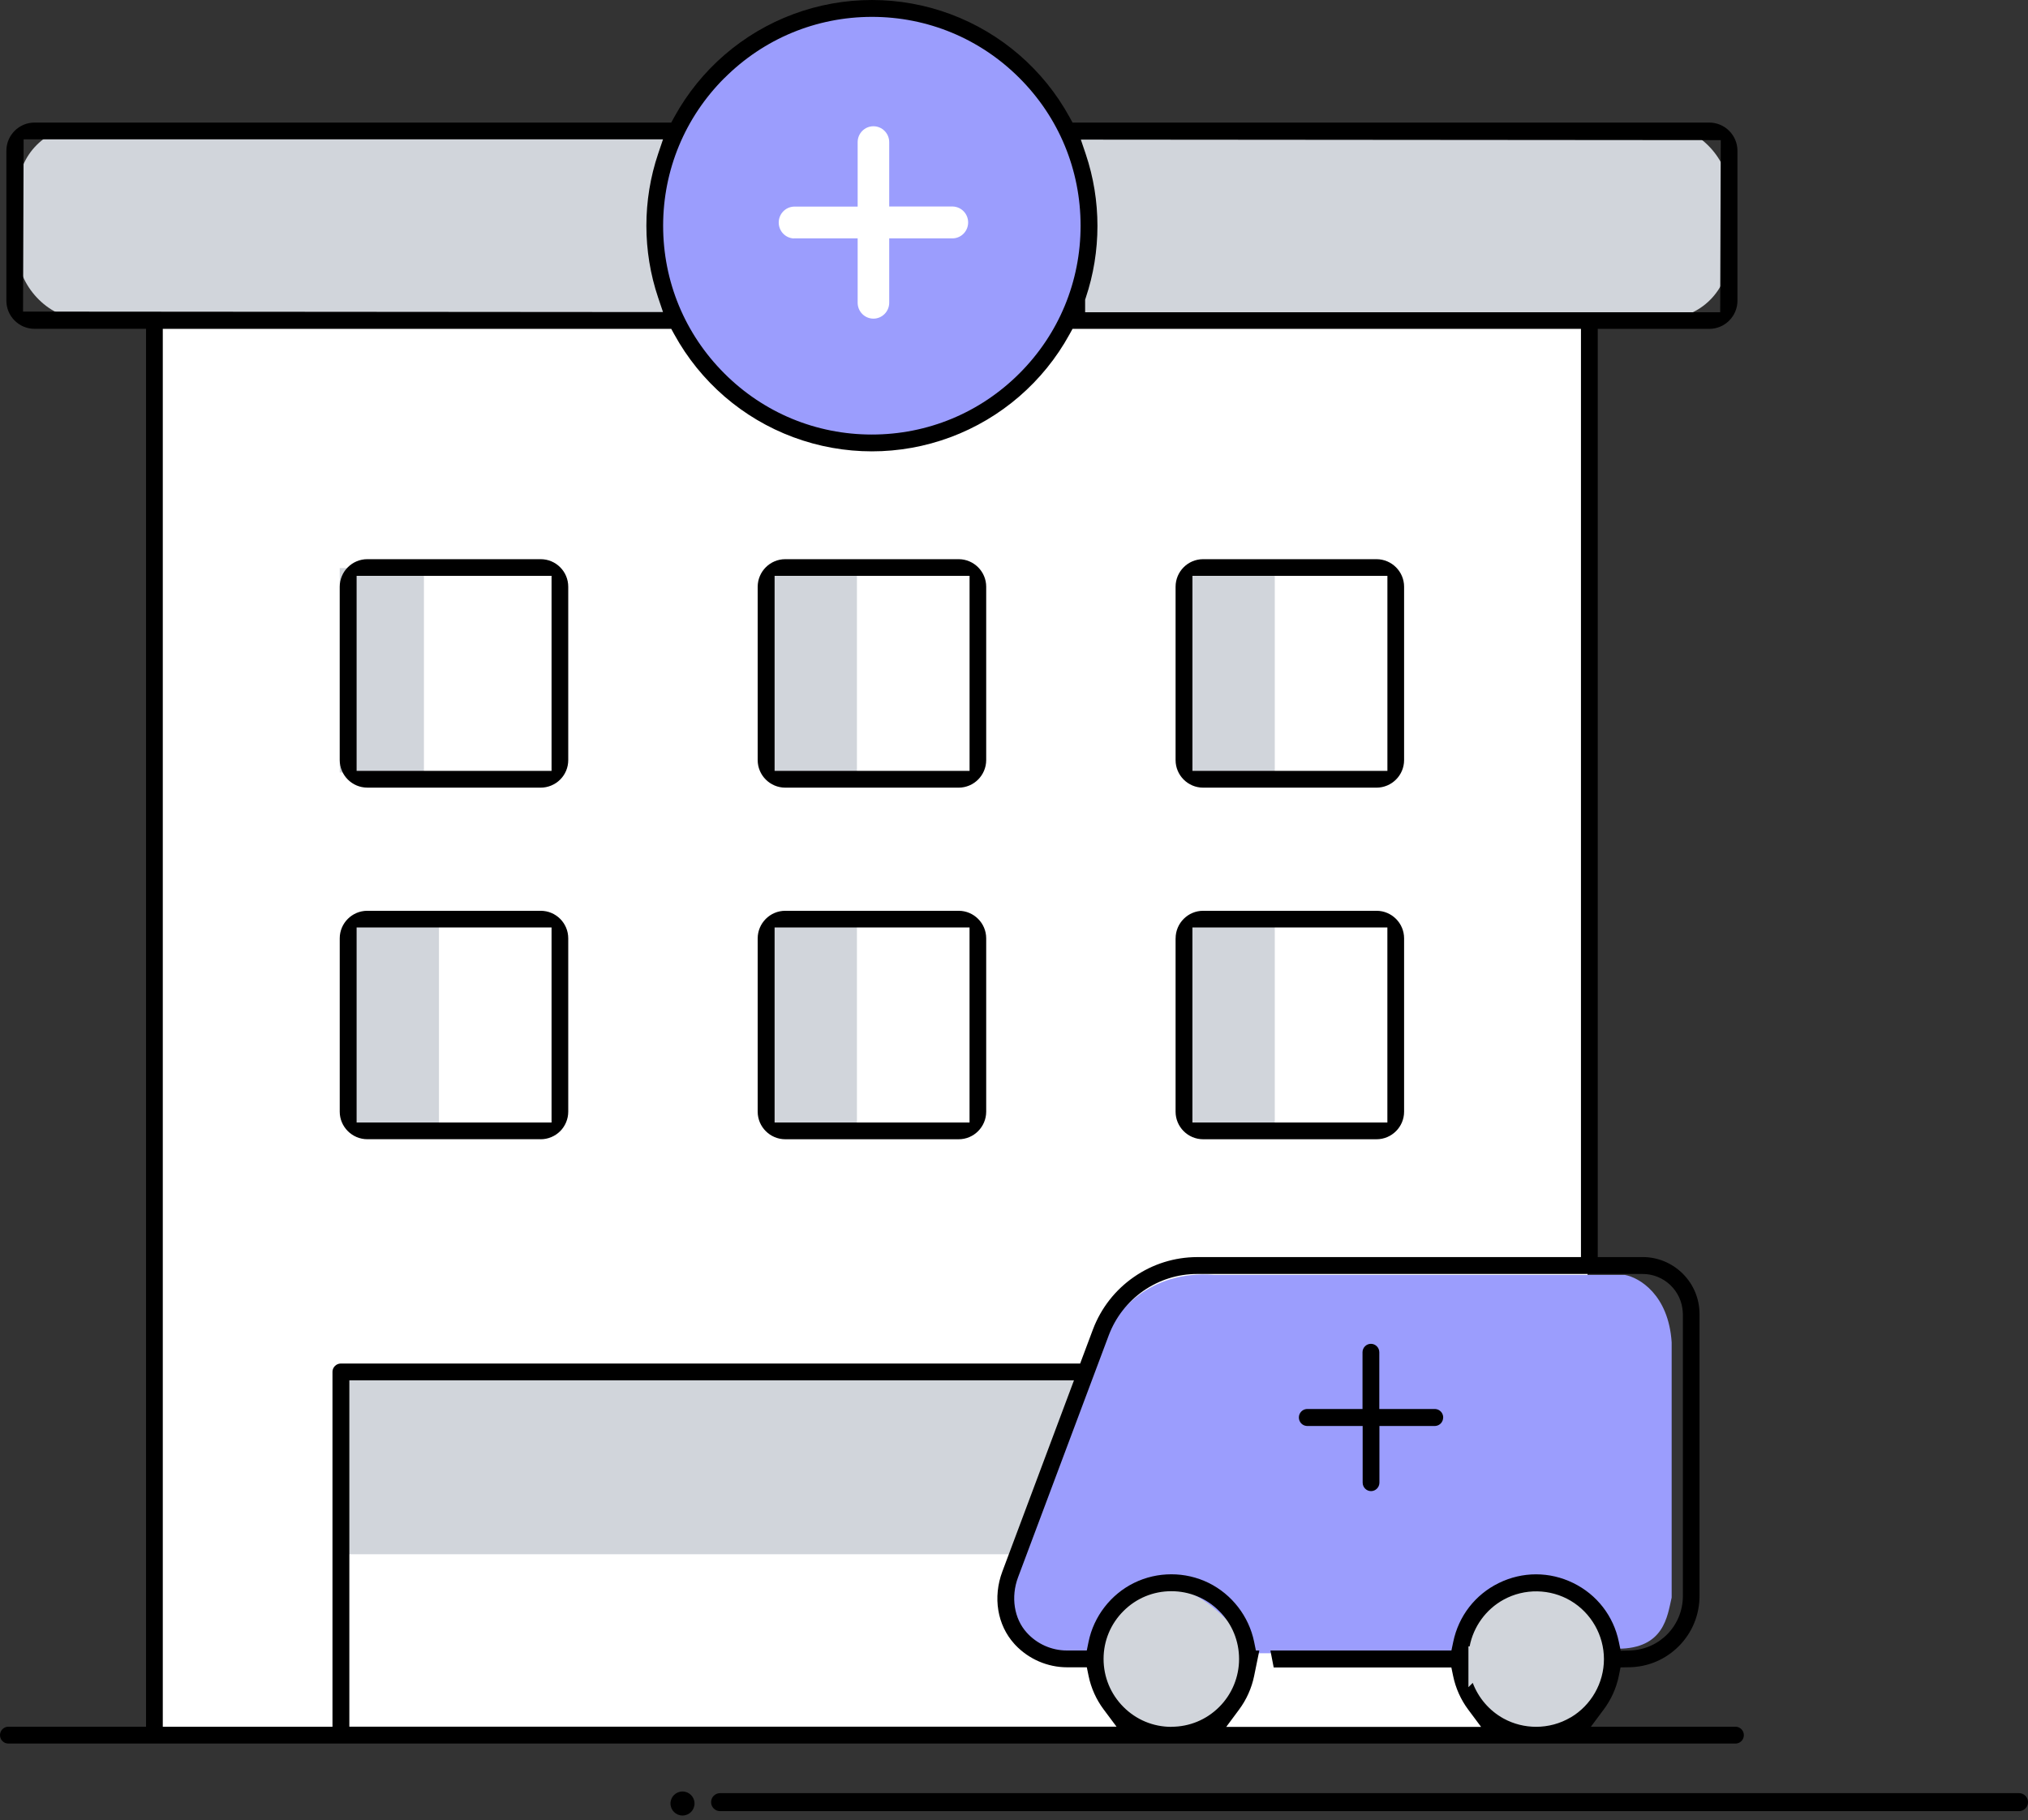
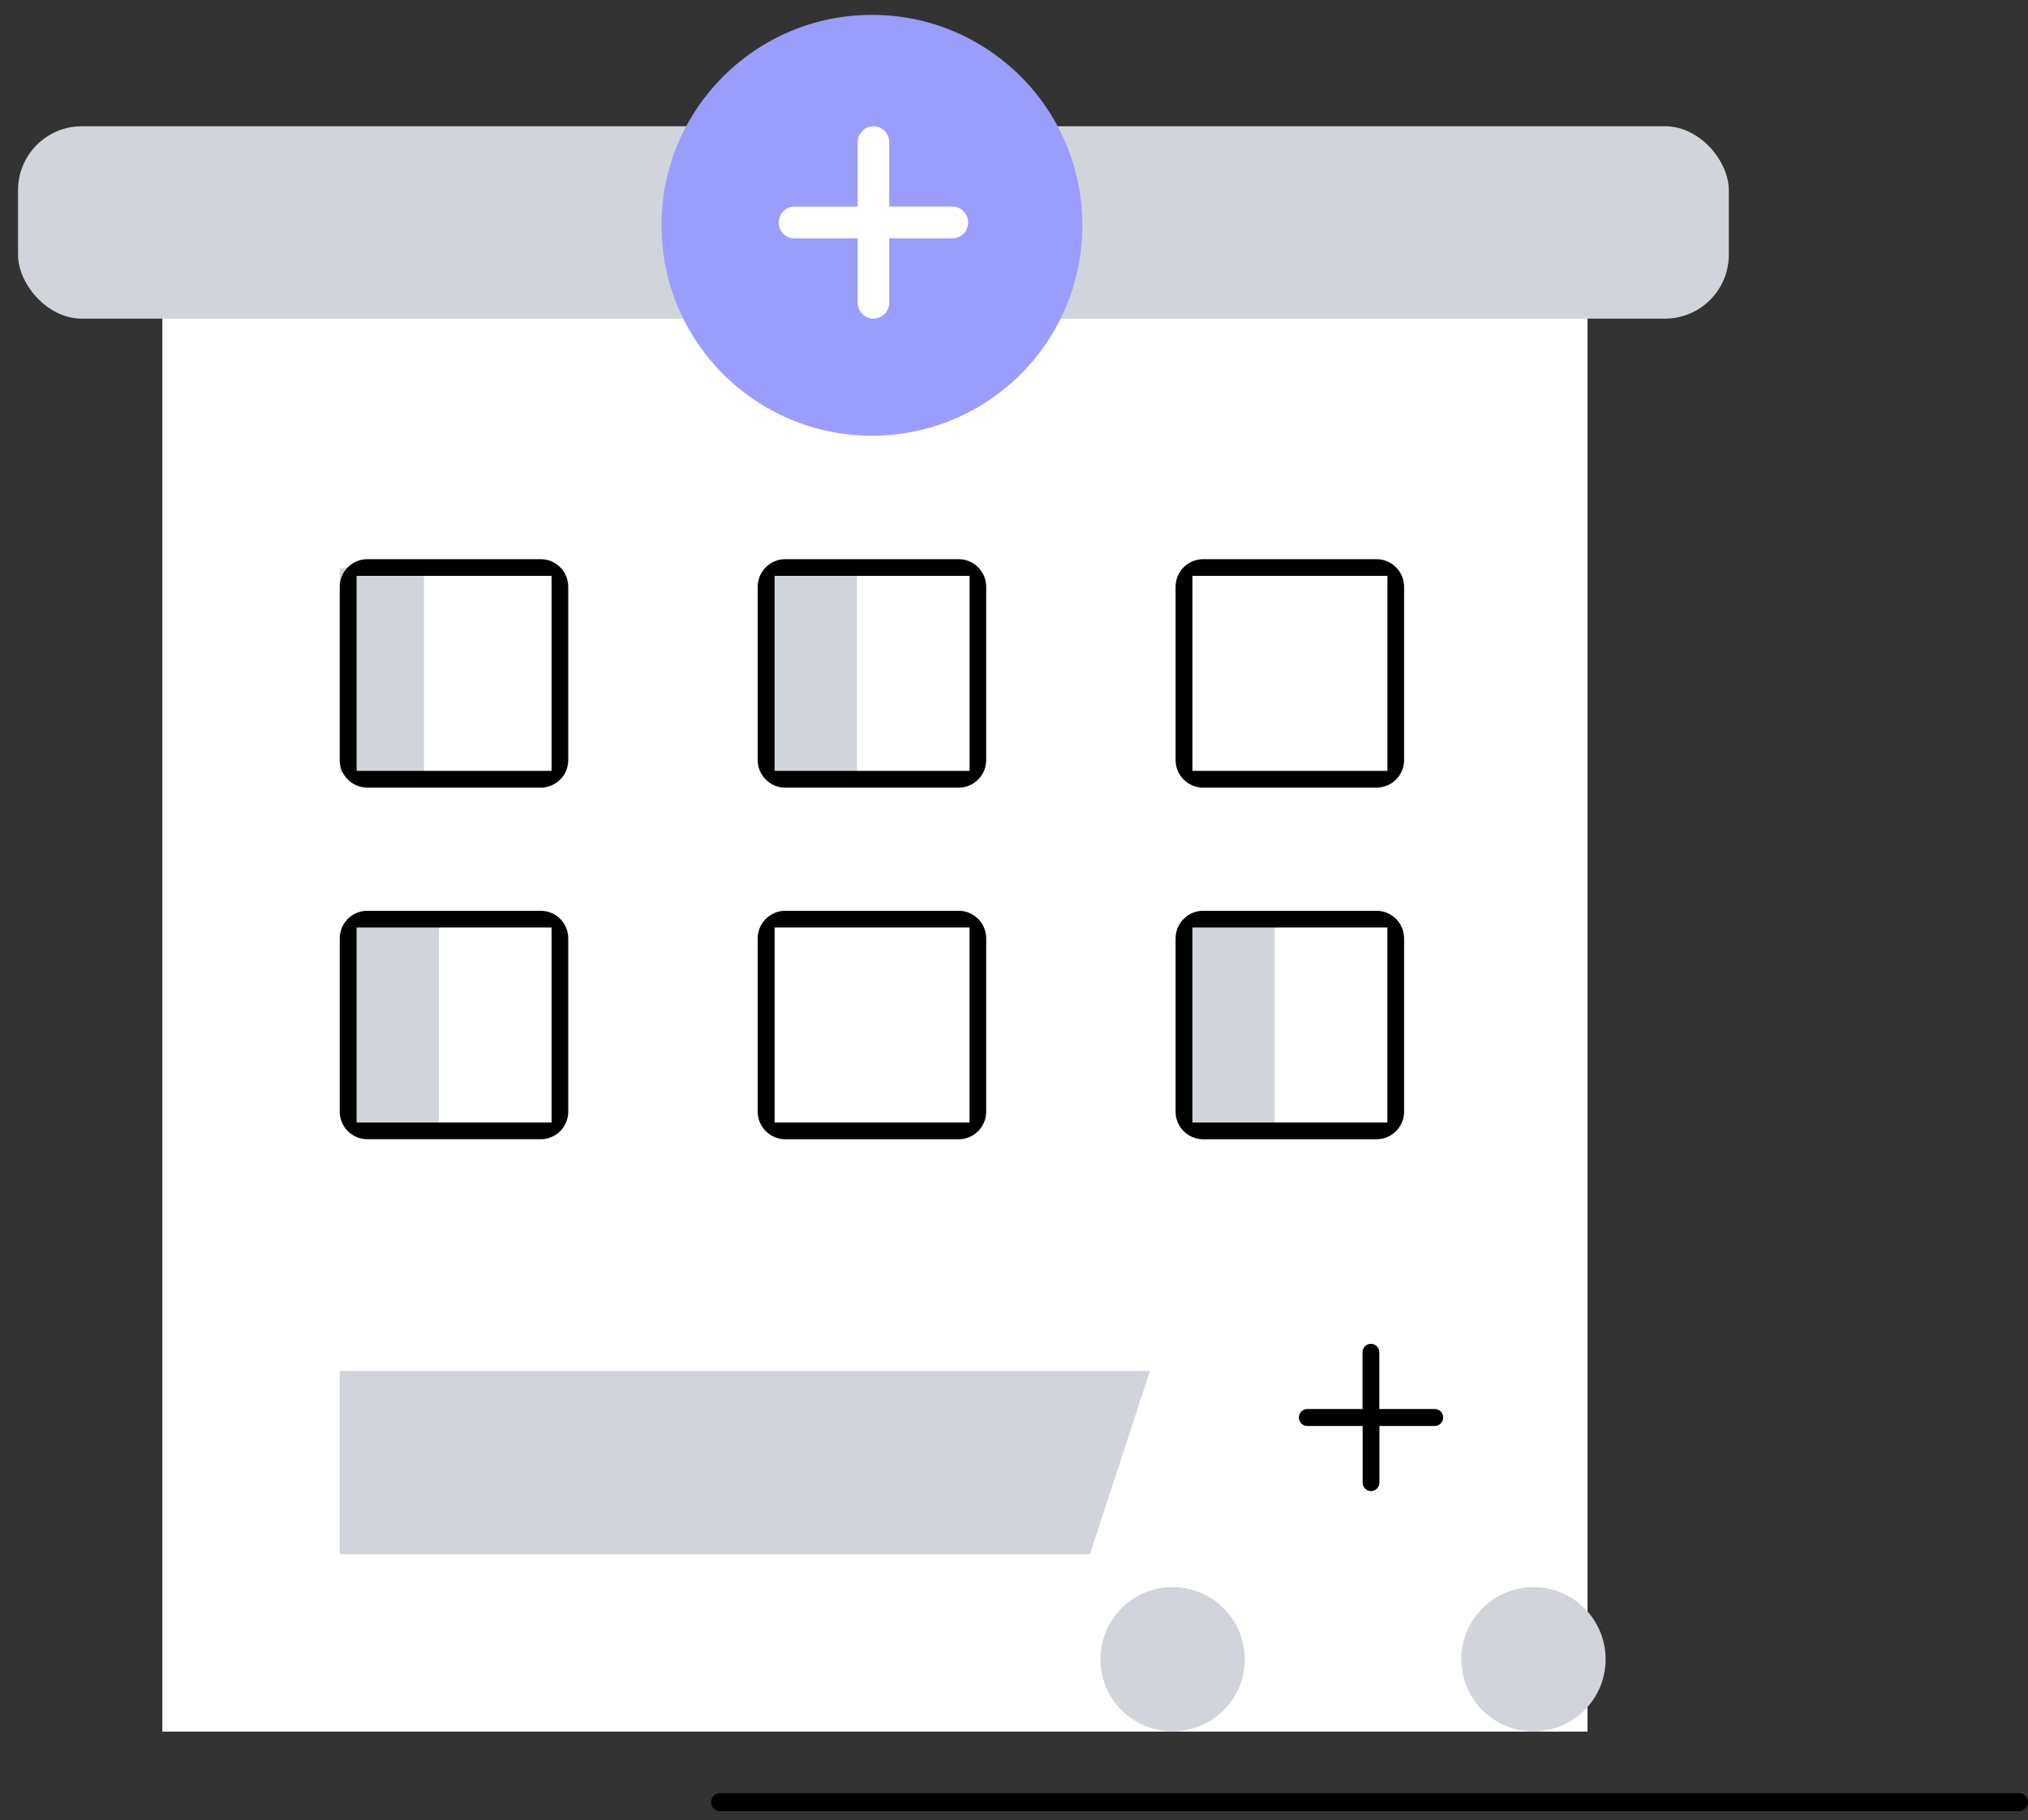
<svg xmlns="http://www.w3.org/2000/svg" width="127" height="114" viewBox="0 0 127 114" fill="none">
  <rect x="0" y="0" width="127" height="114" fill="#333333" stroke="none" />
  <g id="Group 20657">
    <rect id="Rectangle 6567" x="10.168" y="17.894" width="89.248" height="90.566" fill="white" />
    <rect id="Rectangle 6566" x="1.129" y="7.908" width="107.135" height="12.05" rx="4" fill="#D1D5DB" />
    <circle id="Ellipse 1303" cx="73.431" cy="103.926" r="4.519" fill="#D1D5DB" />
    <circle id="Ellipse 1304" cx="96.029" cy="103.926" r="4.519" fill="#D1D5DB" />
    <path id="Rectangle 6574" d="M21.275 85.866H72.019L68.253 97.351H21.275V85.866Z" fill="#D1D5DB" />
-     <path id="Vector 1041" d="M78.476 103.551H91.128C91.975 99.786 95.163 99.073 96.683 99.126C99.548 99.256 100.861 101.808 101.296 103.269C104.226 103.269 104.413 101.225 104.685 100.061V84.074C104.489 81.087 102.65 80.016 101.754 79.854H76.034C71.931 79.529 69.821 82.261 69.278 83.668L64.394 96.572C61.594 101.506 64.638 103.281 66.511 103.551H68.627C71.687 96.02 76.468 100.413 78.476 103.551Z" fill="#9B9DFD" />
    <rect id="Rectangle 6568" x="21.275" y="35.581" width="5.272" height="12.803" fill="#D1D5DB" />
    <rect id="Rectangle 6569" x="22.217" y="57.617" width="5.272" height="12.803" fill="#D1D5DB" />
    <rect id="Rectangle 6570" x="48.391" y="35.581" width="5.272" height="12.803" fill="#D1D5DB" />
-     <rect id="Rectangle 6571" x="48.391" y="57.617" width="5.272" height="12.803" fill="#D1D5DB" />
-     <rect id="Rectangle 6572" x="74.559" y="35.581" width="5.272" height="12.803" fill="#D1D5DB" />
    <rect id="Rectangle 6573" x="74.559" y="57.803" width="5.272" height="12.803" fill="#D1D5DB" />
    <circle id="Ellipse 1302" cx="54.604" cy="14.112" r="13.18" fill="#9B9DFD" />
    <path id="Vector" d="M49.711 14.93H53.709V18.961H53.709C53.709 19.511 54.151 19.958 54.697 19.958C55.242 19.958 55.685 19.511 55.685 18.961V14.93H59.683H59.682C60.212 14.906 60.628 14.467 60.628 13.933C60.628 13.399 60.212 12.96 59.682 12.935H55.685V8.904C55.685 8.354 55.242 7.908 54.697 7.908C54.151 7.908 53.709 8.354 53.709 8.904V12.941H49.711C49.182 12.966 48.766 13.405 48.766 13.939C48.766 14.473 49.182 14.912 49.711 14.936L49.711 14.93Z" fill="white" />
    <path id="Vector 1038 (Stroke)" fill-rule="evenodd" clip-rule="evenodd" d="M44.531 112.877C44.531 112.565 44.784 112.312 45.096 112.312H126.436C126.748 112.312 127.001 112.565 127.001 112.877C127.001 113.189 126.748 113.441 126.436 113.441H45.096C44.784 113.441 44.531 113.189 44.531 112.877Z" fill="black" />
-     <circle id="Ellipse 1297" cx="42.741" cy="112.962" r="0.753" fill="black" />
-     <path id="Vector_2" d="M109.206 108.68C109.206 108.403 108.995 108.176 108.721 108.154H99.626L100.437 107.065C100.897 106.449 101.221 105.725 101.375 104.972L101.484 104.437L102.03 104.428C103.21 104.41 104.316 103.936 105.146 103.095C105.975 102.254 106.43 101.14 106.43 99.959V82.308C106.43 81.354 106.059 80.456 105.386 79.782C104.713 79.109 103.815 78.735 102.864 78.735H100.056V20.598H107.044C108.014 20.598 108.805 19.806 108.805 18.834V9.444C108.805 8.471 108.014 7.68 107.042 7.677H67.165L66.972 7.324C65.341 4.355 62.697 2.07 59.522 0.886C56.35 -0.295 52.854 -0.295 49.679 0.886C46.507 2.067 43.861 4.353 42.229 7.324L42.036 7.677H2.159C1.19 7.677 0.399 8.471 0.399 9.444V18.834C0.399 19.804 1.19 20.595 2.162 20.595H9.145V108.154H0.489C0.213 108.172 0 108.401 0 108.68C0 108.959 0.215 109.188 0.489 109.206H108.717C108.993 109.188 109.206 108.959 109.206 108.68ZM107.76 8.775L107.724 19.559H67.954V18.768L67.99 18.661C68.971 15.754 68.971 12.55 67.99 9.643L67.686 8.745L107.76 8.777V8.775ZM45.363 4.893C47.83 2.423 51.109 1.061 54.598 1.056C58.09 1.056 61.373 2.417 63.841 4.888C66.311 7.358 67.67 10.643 67.67 14.137C67.67 17.632 66.311 20.917 63.841 23.387C61.373 25.856 58.09 27.217 54.598 27.217C51.107 27.217 47.824 25.856 45.356 23.384C42.886 20.913 41.527 17.63 41.527 14.135C41.531 10.643 42.893 7.36 45.361 4.89L45.363 4.893ZM1.443 19.514L1.48 8.729H41.52L41.216 9.627C40.233 12.534 40.233 15.736 41.216 18.645L41.52 19.546L1.443 19.516V19.514ZM20.821 85.93V108.152H10.192V20.598H42.036L42.229 20.949C43.861 23.92 46.505 26.205 49.679 27.384C52.854 28.566 56.35 28.566 59.522 27.384C62.694 26.203 65.341 23.917 66.972 20.949L67.165 20.598H99.005V78.737H74.966C73.546 78.742 72.177 79.172 71.008 79.984C69.839 80.794 68.953 81.928 68.447 83.259L67.643 85.404H21.345C21.057 85.404 20.821 85.639 20.819 85.93H20.821ZM21.877 108.154V86.456H67.256L62.771 98.431C62.166 100.047 62.454 101.784 63.519 102.961L63.583 103.031C64.425 103.92 65.602 104.431 66.83 104.431H68.06L68.171 104.972C68.325 105.725 68.651 106.449 69.109 107.063L69.92 108.149H21.875L21.877 108.154ZM73.353 108.161C72.218 108.161 71.151 107.716 70.351 106.911C69.551 106.108 69.109 105.04 69.109 103.904C69.109 102.773 69.553 101.709 70.353 100.909C71.153 100.106 72.22 99.664 73.353 99.664C74.486 99.664 75.553 100.106 76.353 100.909C77.155 101.709 77.595 102.777 77.595 103.911C77.595 105.045 77.142 106.124 76.353 106.913C75.551 107.716 74.486 108.156 73.353 108.156V108.161ZM76.793 108.161L77.599 107.074C78.059 106.455 78.383 105.73 78.537 104.977L78.864 103.378H78.648L78.537 102.834C78.211 101.24 77.144 99.859 75.685 99.143C74.225 98.426 72.481 98.426 71.022 99.143C69.562 99.859 68.495 101.24 68.169 102.834L68.058 103.378H66.811C65.853 103.378 64.933 102.968 64.292 102.251C63.506 101.383 63.293 100.025 63.753 98.796L69.435 83.633C69.864 82.501 70.614 81.54 71.606 80.85C72.599 80.161 73.761 79.796 74.969 79.794H102.866C104.212 79.794 105.315 80.857 105.381 82.191V82.2L105.388 82.32V99.97C105.381 101.832 103.92 103.326 102.062 103.378L101.493 103.394L101.377 102.836C101.044 101.22 100.004 99.877 98.522 99.152C97.04 98.426 95.343 98.426 93.862 99.152C92.382 99.877 91.342 101.22 91.007 102.836L90.893 103.378H79.557L79.763 104.442H90.889L91.002 104.984C91.158 105.737 91.482 106.46 91.942 107.077L92.751 108.163H76.79L76.793 108.161ZM98.359 107.569C97.698 107.961 96.948 108.158 96.198 108.158C95.495 108.158 94.79 107.986 94.158 107.639C93.259 107.145 92.581 106.342 92.228 105.406L91.958 105.675V103.12H92.033C92.269 101.891 93.046 100.805 94.158 100.195C95.466 99.476 97.077 99.503 98.362 100.263C99.646 101.025 100.444 102.424 100.444 103.918C100.444 105.412 99.646 106.811 98.362 107.571L98.359 107.569Z" fill="black" />
    <path id="Vector_3" d="M33.86 49.334C34.313 49.334 34.758 49.151 35.08 48.829C35.406 48.502 35.585 48.069 35.585 47.609V36.75C35.585 35.797 34.812 35.024 33.86 35.024H23.001C22.051 35.024 21.275 35.8 21.275 36.75V47.607C21.275 48.557 22.051 49.332 23.001 49.332H33.858L33.86 49.334ZM22.332 48.285V36.069H34.54V48.285H22.332Z" fill="black" />
    <path id="Vector_4" d="M60.036 35.024H49.175C48.225 35.024 47.452 35.8 47.449 36.75V47.609C47.449 48.559 48.225 49.334 49.175 49.334H60.036C60.983 49.334 61.757 48.559 61.759 47.609V36.75C61.759 35.8 60.986 35.027 60.036 35.024ZM60.718 48.284H48.508V36.067H60.718V48.284Z" fill="black" />
    <path id="Vector_5" d="M73.619 36.748V47.609C73.619 48.559 74.392 49.334 75.342 49.334H86.203C87.153 49.334 87.929 48.559 87.929 47.609V36.75C87.929 35.8 87.153 35.027 86.203 35.024H75.342C74.392 35.024 73.619 35.8 73.619 36.75V36.748ZM74.674 36.067H86.884V48.284H74.674V36.067Z" fill="black" />
    <path id="Vector_6" d="M33.86 71.357C34.313 71.357 34.758 71.173 35.08 70.851C35.401 70.529 35.585 70.085 35.585 69.632V58.772C35.585 57.82 34.812 57.047 33.86 57.047H23.001C22.051 57.047 21.275 57.822 21.275 58.772V69.629C21.275 70.579 22.051 71.352 23.001 71.355H33.858L33.86 71.357ZM22.332 70.307V58.092H34.54V70.307H22.332Z" fill="black" />
    <path id="Vector_7" d="M60.034 57.047H49.175C48.225 57.047 47.452 57.823 47.449 58.773V69.631C47.449 70.581 48.225 71.355 49.175 71.357H60.036C60.984 71.357 61.757 70.581 61.759 69.631V58.773C61.759 57.823 60.986 57.049 60.036 57.047H60.034ZM60.716 70.307H48.508V58.09H60.716V70.307Z" fill="black" />
    <path id="Vector_8" d="M73.619 58.77V69.631C73.619 70.581 74.392 71.355 75.342 71.357H86.204C87.153 71.357 87.929 70.581 87.929 69.631V58.773C87.929 57.823 87.153 57.047 86.204 57.047H75.344C74.394 57.047 73.621 57.823 73.621 58.773L73.619 58.77ZM74.673 58.09H86.882V70.307H74.673V58.09Z" fill="black" />
    <path id="Vector_9" d="M90.378 88.784C90.378 88.502 90.162 88.271 89.885 88.253H86.377V84.701C86.377 84.408 86.141 84.17 85.851 84.17C85.561 84.17 85.325 84.408 85.325 84.701V88.253H81.832C81.555 88.271 81.34 88.502 81.34 88.784C81.34 89.066 81.555 89.297 81.832 89.315H85.334V92.864C85.334 93.157 85.57 93.396 85.858 93.396C86.146 93.396 86.384 93.157 86.384 92.864V89.315H89.883C90.16 89.297 90.375 89.066 90.375 88.784H90.378Z" fill="black" />
  </g>
</svg>